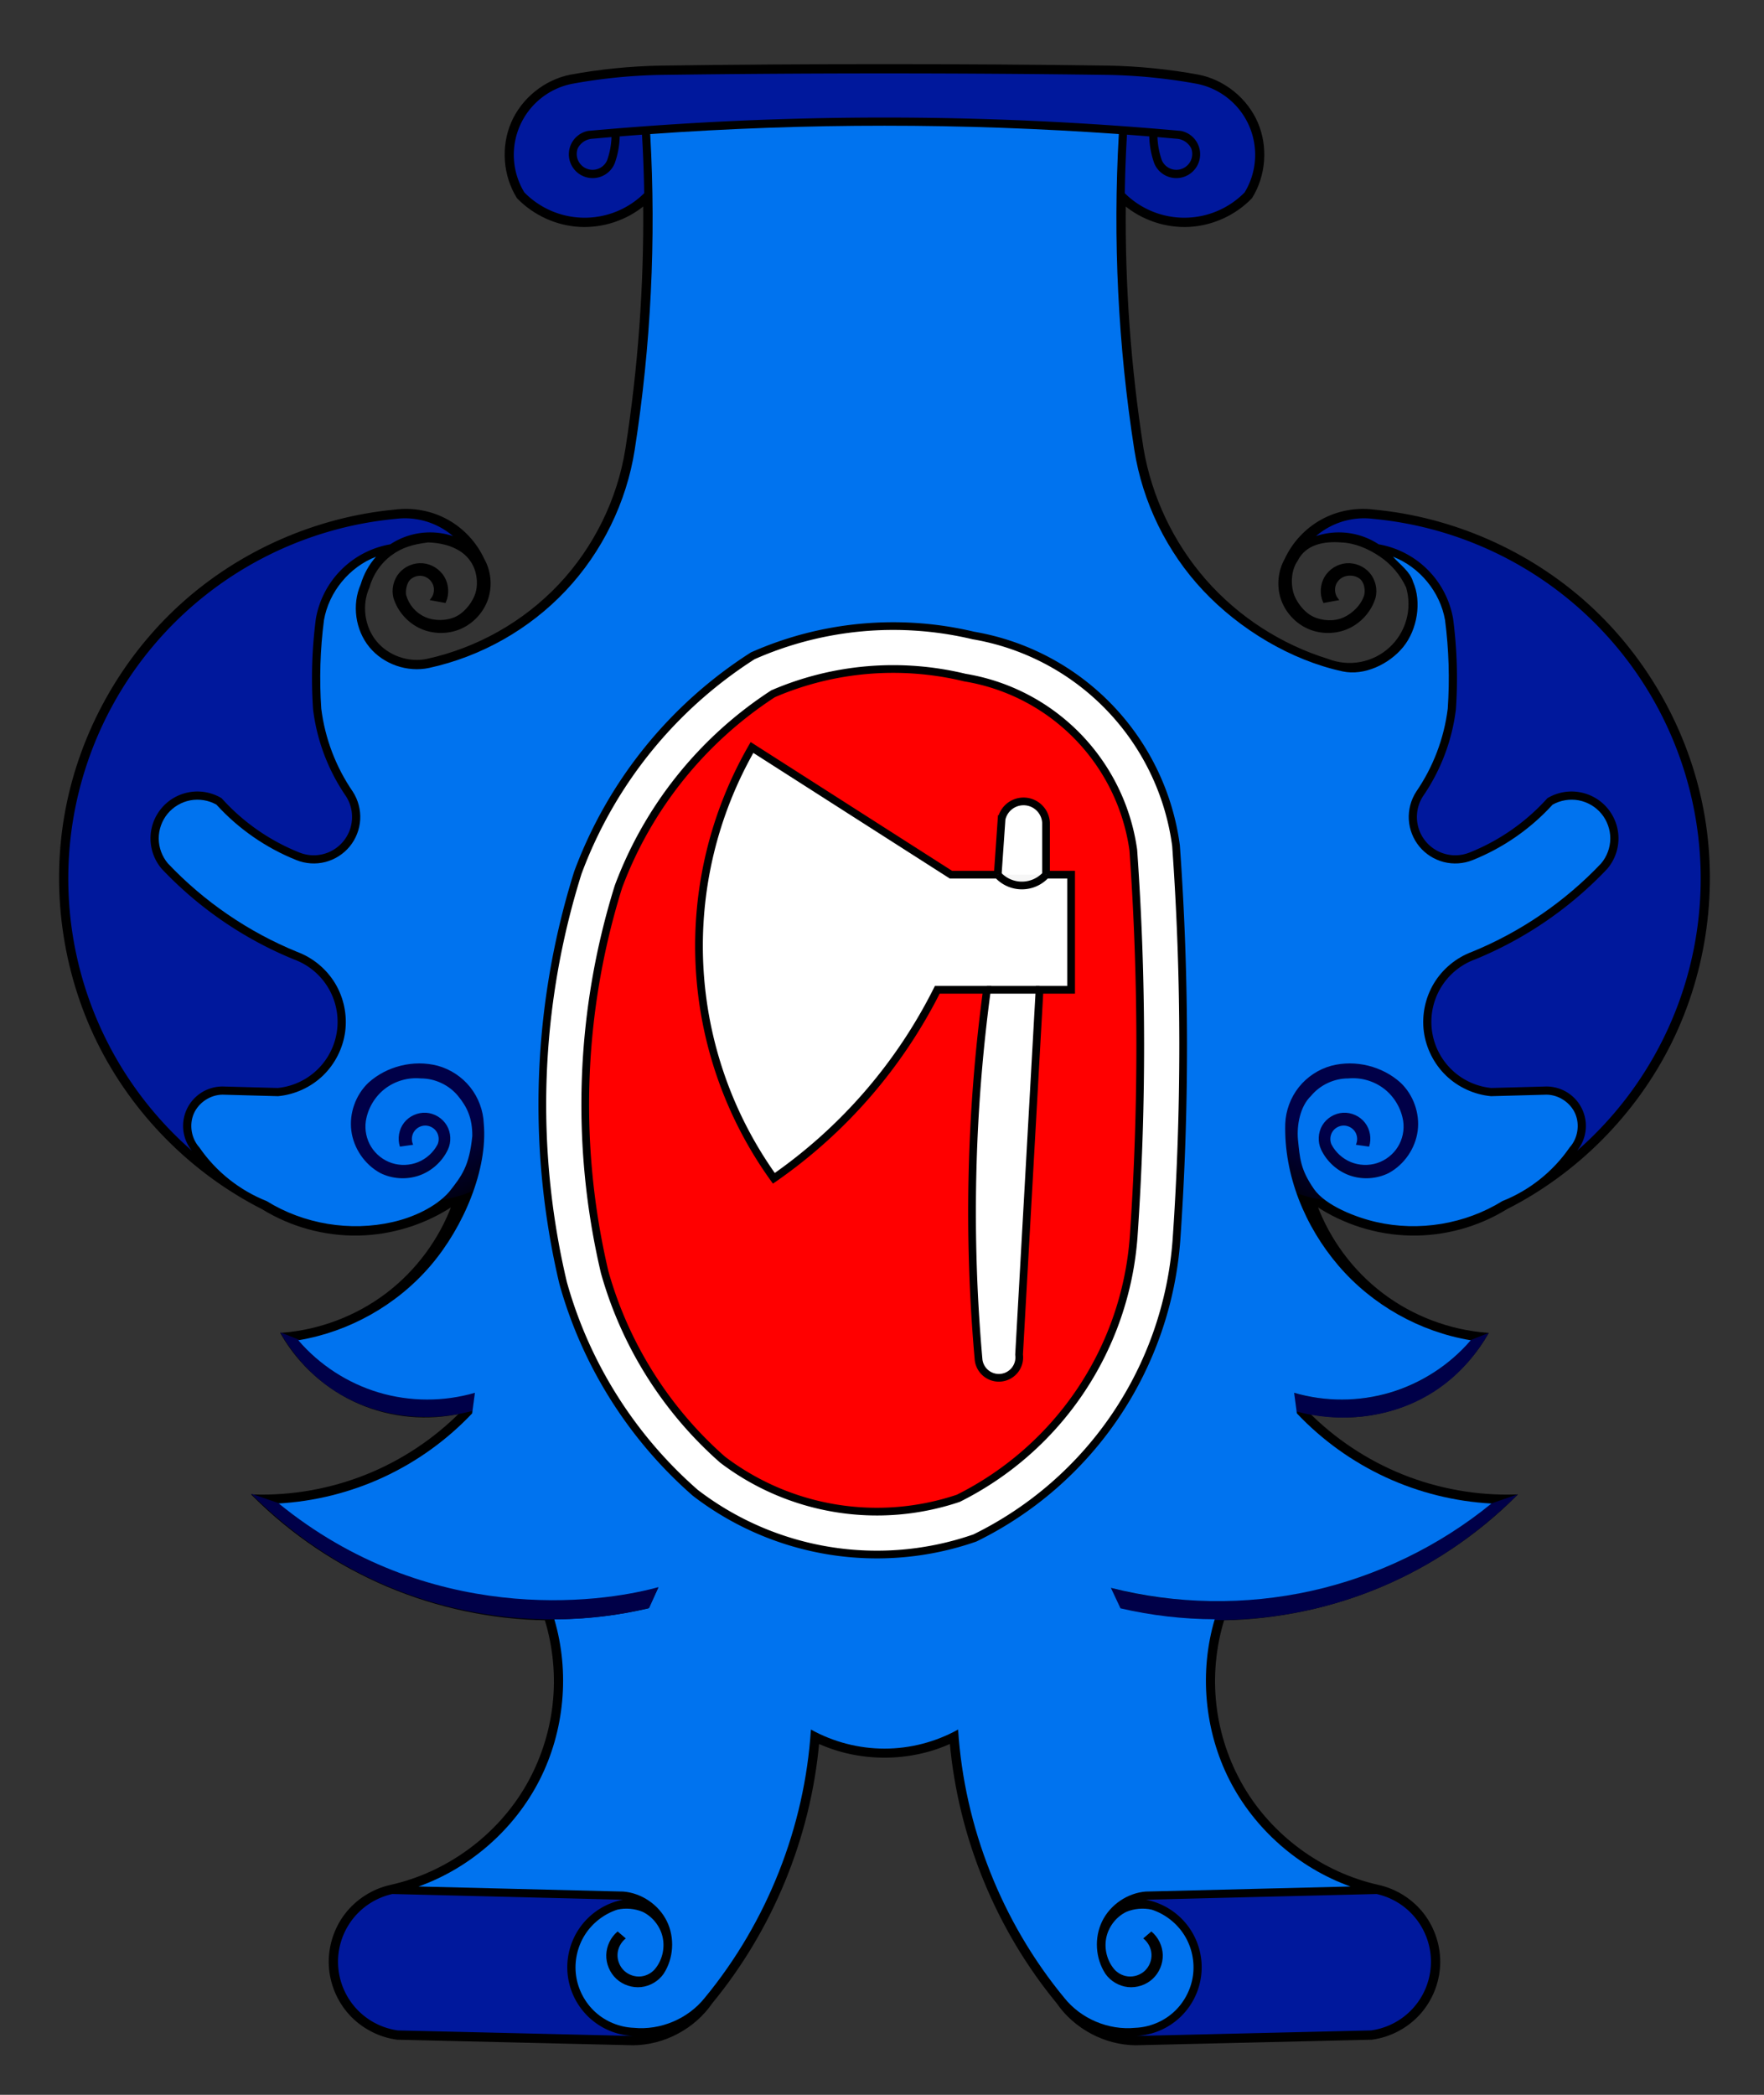
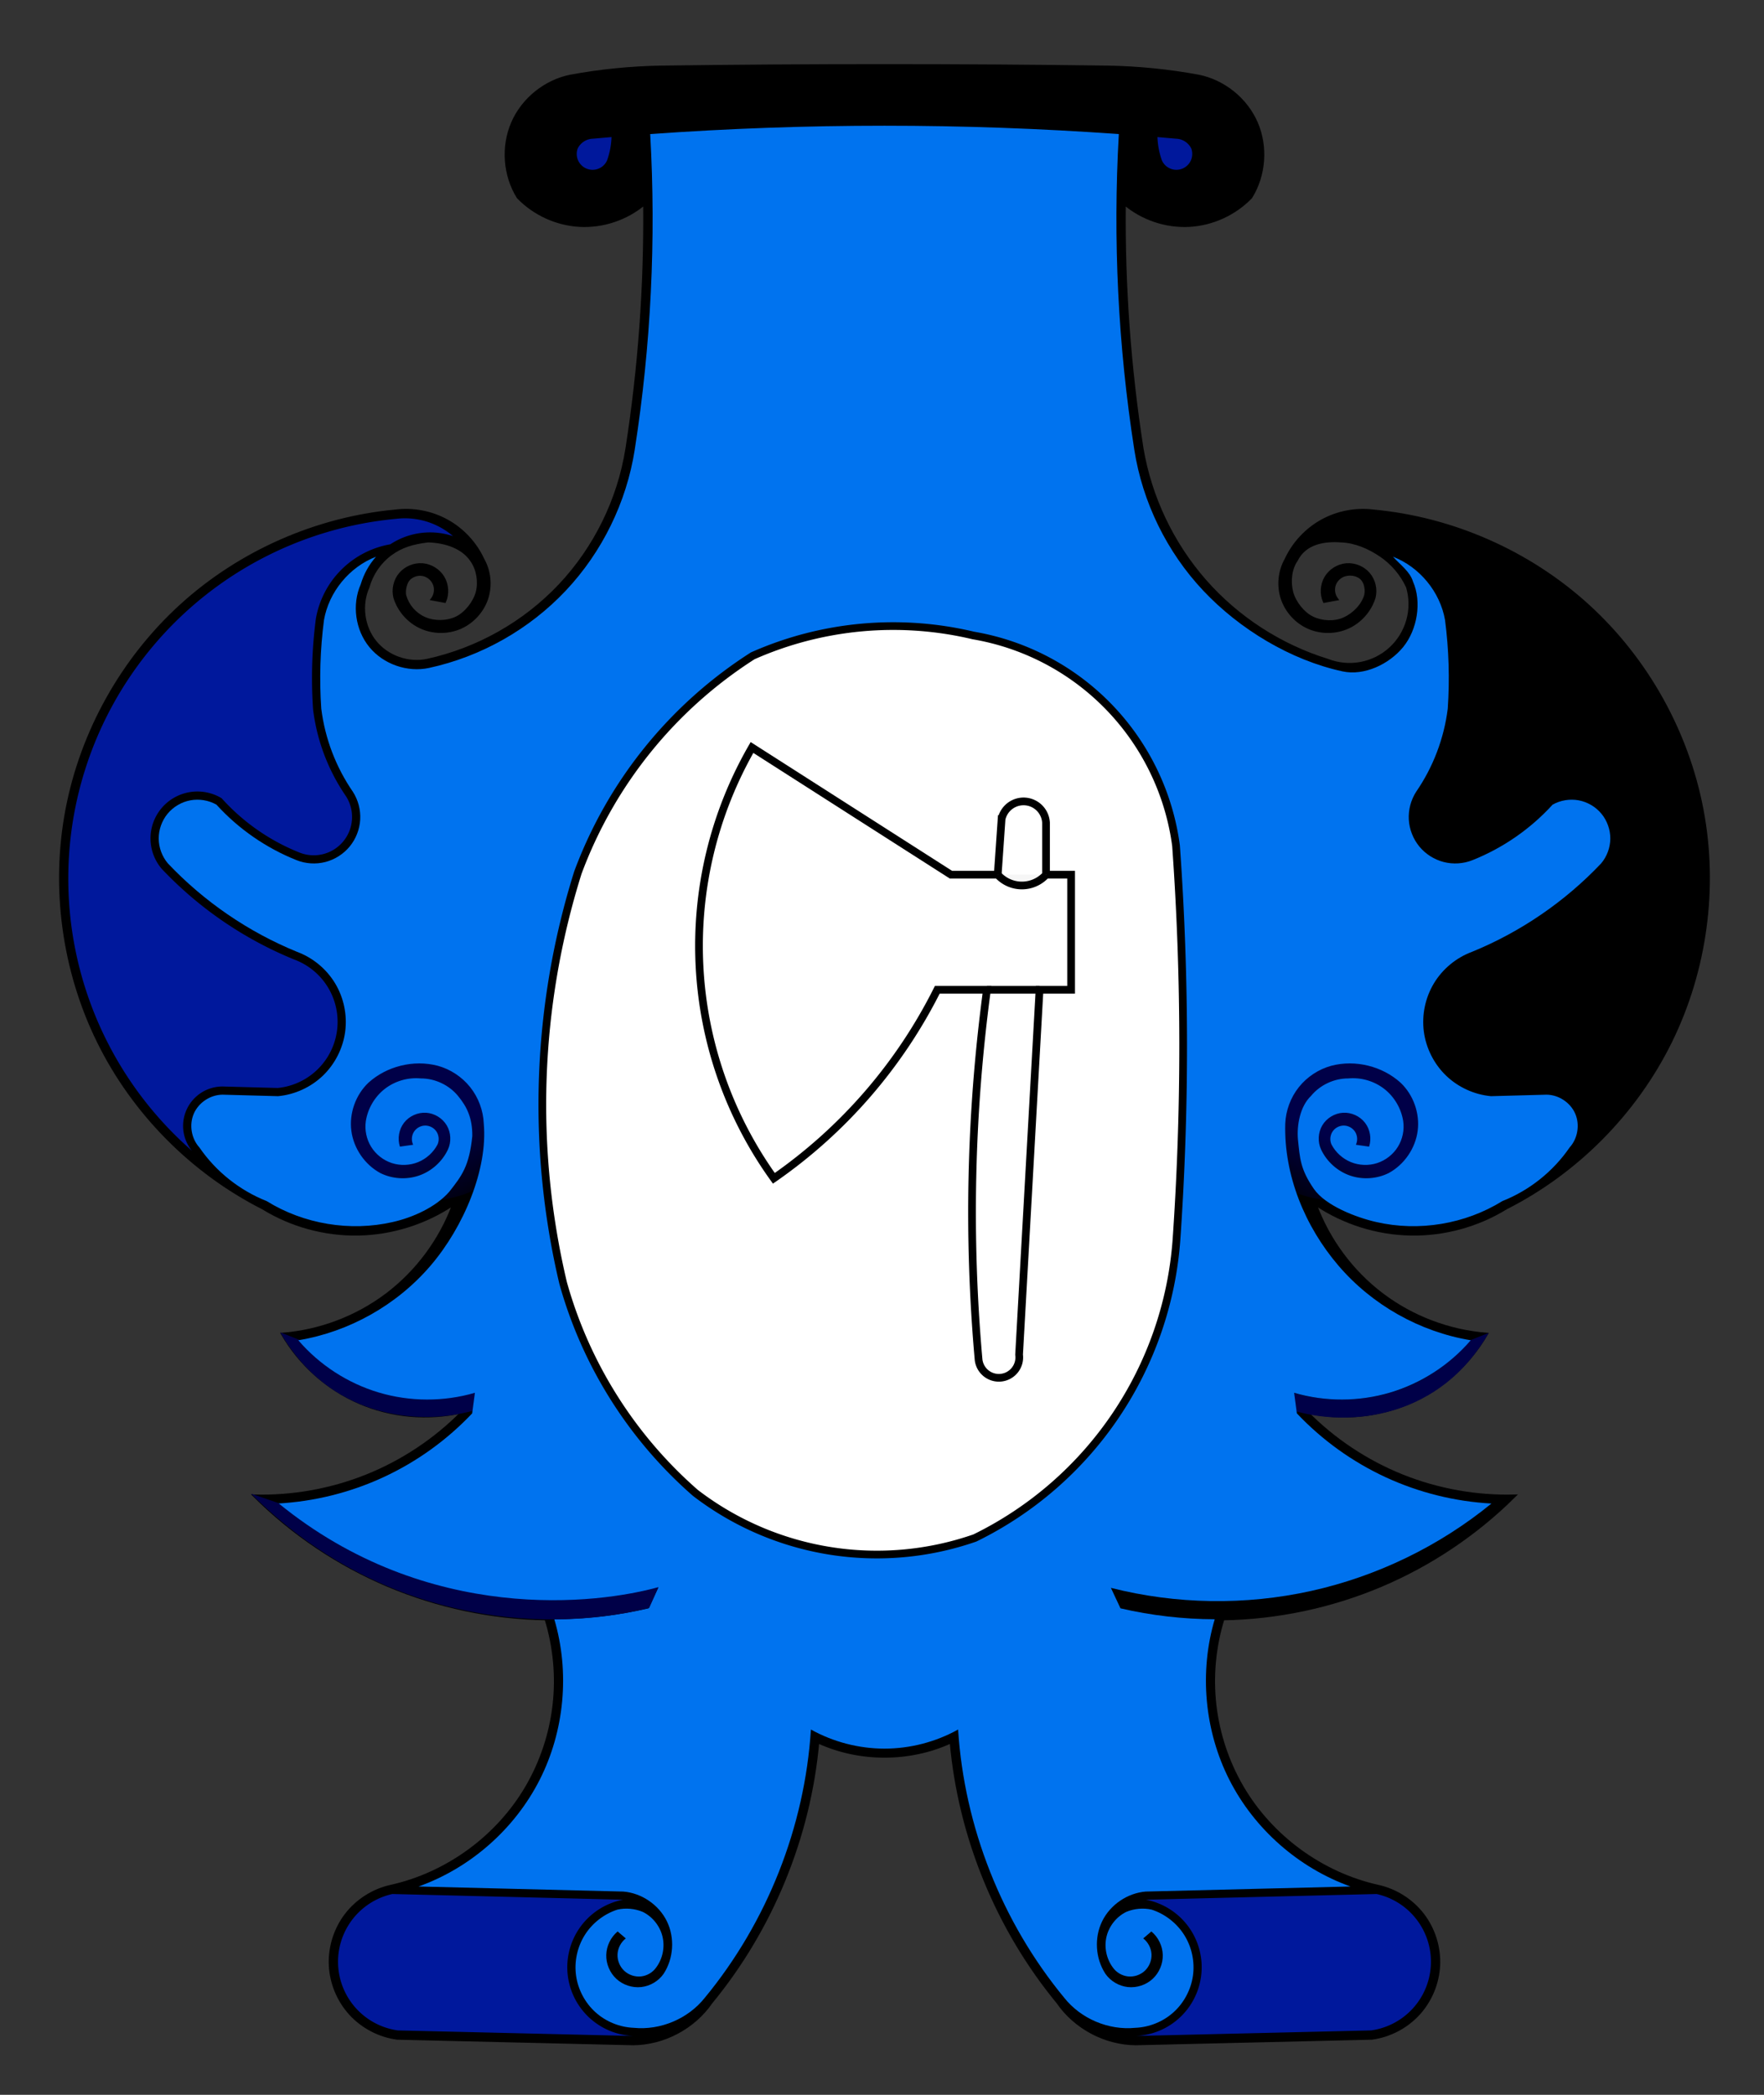
<svg xmlns="http://www.w3.org/2000/svg" xmlns:ns1="http://www.inkscape.org/namespaces/inkscape" xmlns:ns2="http://sodipodi.sourceforge.net/DTD/sodipodi-0.dtd" xmlns:xlink="http://www.w3.org/1999/xlink" width="800" height="950" id="svg2" version="1.1" ns1:version="0.48.4 r9939" ns2:docname="POL Oksa COA.svg">
  <rect width="100%" height="100%" fill="#333333" stroke="none" />
  <title id="title4820">POL Oksa COA</title>
  <defs id="defs4">
    <linearGradient id="linearGradient3954">
      <stop style="stop-color:#000048;stop-opacity:1;" offset="0" id="stop3956" />
      <stop style="stop-color:#000048;stop-opacity:0;" offset="1" id="stop3958" />
    </linearGradient>
    <linearGradient id="linearGradient3946">
      <stop style="stop-color:#000048;stop-opacity:1;" offset="0" id="stop3948" />
      <stop style="stop-color:#000048;stop-opacity:0;" offset="1" id="stop3950" />
    </linearGradient>
    <symbol id="_ArchTick">
      <path id="path3416" d="m -36180.478,9046.488 0.172,-0.172" style="fill:none;stroke:#000000" ns1:connector-curvature="0" />
    </symbol>
    <symbol id="*Paper_Space" />
    <symbol id="*MODEL_SPACE" />
    <pattern id="Hatch" x="0" y="0" patternUnits="userSpaceOnUse" width="8" height="8">
      <path id="path3407" d="M8 4 l-4,4" stroke-width="0.25" stroke="#000000" linecap="square" />
      <path id="path3409" d="M6 2 l-4,4" stroke-width="0.25" stroke="#000000" linecap="square" />
      <path id="path3411" d="M4 0 l-4,4" stroke-width="0.25" stroke="#000000" linecap="square" />
    </pattern>
    <marker orient="auto" id="DistanceX" style="overflow:visible" refX="0" refY="0">
      <path id="path3404" d="M 3,-3 -3,3 M 0,-5 0,5" style="stroke:#000000;stroke-width:0.5" ns1:connector-curvature="0" />
    </marker>
    <symbol id="_ArchTick-9">
      <path id="path3090" d="M -192700.148,42916.121 L -192699.246,42915.22" style="stroke:#000000;fill:none" />
    </symbol>
    <symbol id="*Paper_Space-0" />
    <symbol id="*MODEL_SPACE-4" />
    <pattern id="Hatch-7" x="0" y="0" patternUnits="userSpaceOnUse" width="8" height="8">
      <path id="path3081" d="M8 4 l-4,4" stroke-width="0.25" stroke="#000000" linecap="square" />
      <path id="path3083" d="M6 2 l-4,4" stroke-width="0.25" stroke="#000000" linecap="square" />
      <path id="path3085" d="M4 0 l-4,4" stroke-width="0.25" stroke="#000000" linecap="square" />
    </pattern>
    <marker orient="auto" id="DistanceX-1" style="overflow:visible" refX="0.0" refY="0.0">
      <path id="path3078" d="M 3,-3 L -3,3 M 0,-5 L  0,5" style="stroke:#000000; stroke-width:0.5" />
    </marker>
    <linearGradient ns1:collect="always" xlink:href="#linearGradient3954" id="linearGradient3964" x1="194.049" y1="524.477" x2="218.957" y2="561.398" gradientUnits="userSpaceOnUse" />
    <linearGradient ns1:collect="always" xlink:href="#linearGradient3954" id="linearGradient3968" gradientUnits="userSpaceOnUse" x1="194.049" y1="524.477" x2="218.957" y2="561.398" />
  </defs>
  <ns2:namedview id="base" pagecolor="#ffffff" bordercolor="#666666" borderopacity="1.0" ns1:pageopacity="0.0" ns1:pageshadow="2" ns1:zoom="0.81894737" ns1:cx="400" ns1:cy="475" ns1:document-units="px" ns1:current-layer="g3092" showgrid="false" width="1200px" height="1000px" ns1:window-width="1568" ns1:window-height="993" ns1:window-x="0" ns1:window-y="0" ns1:window-maximized="0" />
  <g ns1:label="Layer 1" ns1:groupmode="layer" id="layer1" transform="translate(0,-102.362)">
    <g id="g3682" transform="matrix(5.409,0,0,5.409,-2505.43,-4659.643)">
      <g id="g3418" ns1:label="0">
        <g id="g3138" transform="matrix(0.19,0,0,0.19,317.868,849.03)">
          <g id="g3092" ns1:label="0">
            <path id="path3094" d="m 1429.637,698.174 c -12.608,7.785 -27.479,11.855 -42.294,11.575 -14.815,-0.28 -29.521,-4.909 -41.826,-13.164 5.77,15.633 16.105,29.551 29.402,39.595 13.297,10.044 29.51,16.18 46.125,17.456 -7.71,13.397 -19.814,24.216 -33.989,30.38 -14.175,6.164 -30.342,7.639 -45.399,4.143 11.914,12.075 26.334,21.666 42.077,27.985 15.743,6.318 32.793,9.358 49.749,8.869 -16.917,16.869 -37.102,30.448 -59.101,39.761 -22,9.313 -45.799,14.354 -69.686,14.759 -3.762,12.183 -4.971,25.148 -3.527,37.817 1.444,12.669 5.541,25.029 11.949,36.053 12.816,22.047 35.126,38.355 60.023,43.874 7.77,1.723 14.886,6.255 19.733,12.568 4.846,6.313 7.386,14.359 7.042,22.311 -0.344,7.952 -3.569,15.748 -8.942,21.619 -5.373,5.871 -12.854,9.773 -20.744,10.818 l -104.215,2.453 c -13.5,-0.124 -26.753,-7.177 -34.398,-18.303 -26.712,-32.433 -43.368,-73.035 -47.127,-114.884 -18.313,8.381 -40.268,8.381 -58.581,0 -3.759,41.849 -20.414,82.45 -47.127,114.884 -7.645,11.127 -20.898,18.179 -34.398,18.303 l -104.214,-2.453 c -7.89,-1.045 -15.371,-4.946 -20.744,-10.818 -5.373,-5.871 -8.598,-13.668 -8.942,-21.619 -0.344,-7.952 2.196,-15.997 7.042,-22.311 4.846,-6.313 11.963,-10.846 19.733,-12.568 24.897,-5.52 47.207,-21.827 60.023,-43.874 6.408,-11.024 10.505,-23.384 11.949,-36.053 1.444,-12.669 0.235,-25.634 -3.527,-37.817 -23.887,-0.405 -47.686,-5.446 -69.686,-14.759 -22,-9.313 -42.184,-22.893 -59.101,-39.761 16.956,0.489 34.006,-2.551 49.749,-8.869 15.743,-6.318 30.163,-15.909 42.077,-27.985 -15.056,3.496 -31.224,2.021 -45.399,-4.143 -14.175,-6.164 -26.279,-16.983 -33.989,-30.38 16.615,-1.276 32.828,-7.412 46.125,-17.456 13.297,-10.044 23.632,-23.962 29.402,-39.595 -12.305,8.256 -27.011,12.884 -41.826,13.164 -14.815,0.28 -29.686,-3.79 -42.293,-11.575 -31.269,-15.845 -57.17,-42.063 -72.632,-73.523 -15.462,-31.46 -20.398,-67.982 -13.842,-102.418 6.556,-34.435 24.568,-66.589 50.509,-90.166 25.941,-23.577 59.664,-38.443 94.568,-41.689 7.843,-1 15.992,0.565 22.907,4.398 6.915,3.833 12.559,9.916 15.867,17.097 2.952,5.221 3.57,11.708 1.656,17.392 -1.914,5.685 -6.329,10.476 -11.838,12.849 -5.509,2.372 -12.024,2.287 -17.469,-0.228 -5.445,-2.515 -9.733,-7.421 -11.498,-13.154 -0.922,-3.622 0.008,-7.665 2.42,-10.52 2.413,-2.855 6.244,-4.446 9.969,-4.14 3.725,0.306 7.246,2.5 9.161,5.71 1.915,3.21 2.173,7.351 0.673,10.774 l -5.799,-1.068 c 1.41,-1.75 1.848,-4.236 1.121,-6.363 -0.727,-2.127 -2.595,-3.824 -4.781,-4.345 -2.186,-0.521 -4.619,0.152 -6.227,1.722 -1.608,1.57 -2.338,5.129 -1.869,7.327 1.284,4.429 4.4,8.039 8.609,9.923 4.21,1.884 9.817,1.818 13.976,-0.175 4.159,-1.993 7.936,-6.83 9.104,-11.292 1.168,-4.462 0.277,-9.99 -2.372,-13.765 -3.873,-5.907 -11.558,-8.422 -19.155,-8.637 -6.855,0.813 -11.835,2.321 -16.57,5.848 -4.735,3.527 -8.244,8.67 -9.801,14.365 -3.504,7.768 -2.252,17.463 3.11,24.087 5.362,6.624 14.584,9.866 22.912,8.056 22.18,-4.844 42.817,-16.525 58.388,-33.046 15.571,-16.521 26.009,-37.814 29.533,-60.241 5.564,-35.648 8.184,-71.755 7.824,-107.833 -7.851,6.598 -18.252,10.078 -28.492,9.534 -10.241,-0.544 -20.214,-5.107 -27.322,-12.499 -6.058,-9.718 -7.005,-22.434 -2.453,-32.941 4.551,-10.508 14.475,-18.515 25.707,-20.744 13.116,-2.411 26.428,-3.747 39.761,-3.991 65.851,-0.892 131.715,-0.892 197.566,0 13.333,0.244 26.646,1.58 39.761,3.991 11.232,2.228 21.156,10.236 25.707,20.744 4.551,10.508 3.604,23.224 -2.453,32.941 -7.107,7.392 -17.081,11.955 -27.322,12.499 -10.241,0.544 -20.642,-2.936 -28.492,-9.534 -0.36,36.078 2.26,72.185 7.824,107.833 3.636,21.452 13.329,41.844 27.667,58.209 14.339,16.365 33.28,28.654 54.068,35.078 4.587,1.804 9.682,2.293 14.528,1.395 4.846,-0.898 9.428,-3.18 13.064,-6.507 3.636,-3.327 6.315,-7.689 7.639,-12.436 1.324,-4.748 1.288,-9.866 -0.102,-14.595 -2.578,-5.623 -6.736,-10.511 -11.874,-13.956 -5.138,-3.445 -11.048,-6.008 -17.228,-6.257 -7.425,-0.557 -15.854,0.685 -19.726,8.447 -2.649,3.776 -3.159,9.494 -1.991,13.956 1.168,4.462 4.945,9.298 9.104,11.292 4.159,1.993 9.585,2.259 13.795,0.375 4.21,-1.884 8.159,-5.837 9.443,-10.266 0.769,-4.12 -0.914,-6.935 -2.522,-7.945 -1.903,-1.195 -4.041,-1.481 -6.227,-0.96 -2.186,0.521 -4.054,2.219 -4.781,4.345 -0.727,2.127 -0.289,4.613 1.121,6.363 l -5.799,1.068 c -1.5,-3.423 -1.242,-7.564 0.673,-10.774 1.915,-3.21 5.436,-5.404 9.161,-5.71 3.725,-0.306 7.557,1.286 9.969,4.14 2.413,2.855 3.343,6.898 2.42,10.52 -1.765,5.733 -6.053,10.638 -11.498,13.154 -5.445,2.515 -11.96,2.601 -17.469,0.228 -5.509,-2.372 -9.924,-7.164 -11.838,-12.849 -1.914,-5.685 -1.297,-12.171 1.655,-17.392 3.307,-7.181 8.952,-13.264 15.867,-17.097 6.915,-3.833 15.064,-5.398 22.907,-4.398 34.904,3.246 68.627,18.112 94.568,41.689 25.941,23.577 43.953,55.73 50.509,90.166 6.556,34.435 1.62,70.958 -13.842,102.418 -15.462,31.46 -41.363,57.678 -72.632,73.523 z" style="fill:#000000;fill-opacity:1;stroke:#000000" ns1:connector-curvature="0" ns2:nodetypes="cscscscscscssssssccccccccsssssscscscscscscssscscssscsssccssscsssccscscsccscsccccscsccscssscsccssscsssccssscssscscsssc" />
            <path ns2:type="arc" style="fill:url(#linearGradient3964);fill-opacity:1;stroke:none" id="path3944" ns2:cx="196.9456" ns2:cy="514.98193" ns2:rx="39.968372" ns2:ry="40.547626" d="m 236.914,514.982 a 39.968,40.548 0 1 1 -79.937,0 39.968,40.548 0 1 1 79.937,0 z" transform="matrix(0.972,0,0,0.798,763.04,251.331)" />
-             <path ns2:nodetypes="ccccc" ns1:connector-curvature="0" id="path3942" d="m 1434.694,824.428 -11.927,4.105 c -66.163,54.151 -141.383,44.543 -167.759,37.145 l 4.106,9.188 c 48.452,12.064 119.827,5.411 175.58,-50.438 z" style="fill:#000048;fill-opacity:1;stroke:none" />
            <path ns2:nodetypes="ccccc" ns1:connector-curvature="0" id="path3940" d="m 1421.818,753.227 -8.157,3.199 c -28.048,32.536 -65.224,27.028 -77.798,23.263 l 1.108,8.153 c 24.124,6.773 63.409,2.929 84.847,-34.615 z" style="fill:#000048;fill-opacity:1;stroke:none" />
            <path style="fill:#000048;fill-opacity:1;stroke:none" d="m 128.575,606.008 8.396,3.293 c 28.871,33.495 67.137,27.824 80.08,23.948 l -1.14,8.393 c -24.832,6.972 -65.269,3.015 -87.336,-35.635 z" id="path3936" ns1:connector-curvature="0" transform="matrix(0.972,0,0,0.971,763.602,164.534)" ns2:nodetypes="ccccc" />
            <path transform="matrix(-0.972,0,0,0.798,1545.256,251.331)" d="m 236.914,514.982 a 39.968,40.548 0 1 1 -79.937,0 39.968,40.548 0 1 1 79.937,0 z" ns2:ry="40.547626" ns2:rx="39.968372" ns2:cy="514.98193" ns2:cx="196.9456" id="path3966" style="fill:url(#linearGradient3968);fill-opacity:1;stroke:none" ns2:type="arc" />
            <path id="path3096" d="m 1258.609,224.197 c -2.644,46.505 -0.348,93.288 6.836,139.311 3.614,23.149 14.377,45.132 30.447,62.183 16.07,17.05 38.519,30.619 61.414,35.596 9.582,2.083 20.572,-3.141 26.779,-10.732 6.207,-7.591 8.3,-19.866 4.356,-28.843 -1.323,-4.483 -5.739,-7.525 -8.842,-11.021 11.761,4.54 20.791,15.529 22.966,27.946 1.683,12.951 2.084,26.069 1.197,39.099 -1.624,13.093 -6.445,25.779 -13.925,36.647 -2.344,3.625 -3.502,8.004 -3.257,12.314 0.246,4.31 1.894,8.529 4.635,11.864 2.741,3.335 6.561,5.769 10.742,6.845 4.181,1.076 8.701,0.788 12.711,-0.81 13.438,-5.354 25.631,-13.803 35.364,-24.504 3.458,-1.943 7.605,-2.629 11.504,-1.902 3.899,0.727 7.521,2.861 10.046,5.92 2.525,3.059 3.935,7.019 3.91,10.985 -0.025,3.966 -1.483,7.909 -4.046,10.936 -15.957,16.85 -35.537,30.251 -57.02,39.028 -6.935,2.568 -12.951,7.549 -16.769,13.883 -3.818,6.334 -5.413,13.979 -4.445,21.311 0.968,7.332 4.49,14.302 9.821,19.429 5.33,5.127 12.432,8.376 19.796,9.058 l 24.529,-0.663 c 5.34,0.046 10.506,3.458 12.643,8.353 2.137,4.895 1.128,11.003 -2.469,14.95 -7.258,10.582 -17.728,18.93 -29.661,23.647 -16.408,10.178 -36.885,13.574 -55.7,9.238 -8.785,-1.987 -22.394,-7.211 -27.503,-14.629 -6.024,-8.747 -6.131,-13.454 -7.024,-21.888 -0.511,-5.929 0.815,-14.398 5.796,-19.146 3.97,-4.812 10.159,-7.715 16.398,-7.69 5.614,-0.545 11.414,1.132 15.87,4.59 4.456,3.458 7.521,8.659 8.387,14.233 0.576,3.903 -0.271,8.001 -2.349,11.355 -2.077,3.354 -5.368,5.939 -9.12,7.162 -3.751,1.223 -7.933,1.075 -11.588,-0.41 -3.655,-1.485 -6.755,-4.296 -8.59,-7.789 -0.808,-1.807 -0.631,-4.02 0.456,-5.675 1.086,-1.655 3.046,-2.698 5.026,-2.675 1.979,0.023 3.915,1.112 4.962,2.791 1.048,1.68 1.174,3.897 0.324,5.684 l 5.838,0.828 c 1.156,-3.522 0.456,-7.597 -1.808,-10.532 -2.264,-2.935 -6.029,-4.646 -9.729,-4.422 -3.7,0.224 -7.23,2.377 -9.124,5.564 -1.893,3.187 -2.096,7.317 -0.523,10.674 2.498,5.319 7.208,9.555 12.761,11.478 5.553,1.922 11.874,1.504 17.125,-1.132 6.844,-3.74 11.723,-10.872 12.728,-18.606 1.005,-7.734 -1.889,-15.876 -7.55,-21.241 -8.094,-7.32 -19.952,-10.23 -30.515,-7.486 -5.626,1.53 -10.738,4.892 -14.37,9.452 -3.633,4.56 -5.768,10.294 -6.002,16.119 -0.615,22.779 8.702,45.39 23.519,62.692 14.818,17.302 35.856,29.161 58.33,32.88 -9.323,10.872 -21.826,18.984 -35.554,23.067 -13.728,4.083 -28.632,4.122 -42.381,0.112 l 1.21,9.084 c 11.097,11.746 24.448,21.355 39.109,28.147 14.662,6.793 30.624,10.764 46.759,11.635 -23.033,18.809 -50.515,32.132 -79.548,38.565 -29.033,6.432 -59.571,5.964 -88.392,-1.356 l 4.237,9.04 c 13.623,3.157 27.601,4.779 41.585,4.824 -6.896,23.305 -4.526,49.216 6.483,70.884 11.009,21.668 30.538,38.86 53.427,47.033 l -90.351,2.235 c -8.083,0.65 -15.657,5.805 -19.226,13.087 -3.569,7.282 -3.004,16.426 1.435,23.213 2.269,3.235 5.974,5.422 9.903,5.845 3.929,0.423 8.015,-0.925 10.92,-3.603 2.906,-2.678 4.582,-6.64 4.481,-10.59 -0.102,-3.95 -1.979,-7.821 -5.019,-10.346 l -3.607,3.071 c 2.144,1.647 3.516,4.26 3.654,6.961 0.139,2.7 -0.959,5.44 -2.923,7.298 -1.964,1.858 -4.76,2.802 -7.449,2.514 -2.689,-0.288 -5.221,-1.803 -6.747,-4.035 -2.827,-3.855 -3.846,-8.981 -2.708,-13.624 1.138,-4.643 4.412,-8.717 8.701,-10.827 3.518,-1.466 7.491,-1.815 11.21,-0.985 5.909,1.923 11.1,5.977 14.396,11.245 3.296,5.268 4.672,11.709 3.816,17.864 -0.856,6.155 -3.937,11.976 -8.545,16.145 -4.608,4.169 -10.708,6.654 -16.918,6.891 -11.774,1.178 -23.995,-3.991 -31.35,-13.261 -27.446,-33.272 -44.082,-75.321 -46.829,-118.364 -9.878,5.497 -21.17,8.428 -32.474,8.428 -11.304,0 -22.596,-2.93 -32.474,-8.428 -2.747,43.044 -19.383,85.093 -46.829,118.364 -7.355,9.27 -19.575,14.44 -31.349,13.261 -6.21,-0.237 -12.31,-2.722 -16.918,-6.891 -4.608,-4.169 -7.689,-9.991 -8.545,-16.145 -0.856,-6.155 0.52,-12.596 3.816,-17.864 3.296,-5.268 8.486,-9.323 14.396,-11.245 3.719,-0.83 7.693,-0.481 11.21,0.985 4.29,2.11 7.563,6.184 8.701,10.827 1.138,4.643 0.119,9.769 -2.708,13.624 -1.526,2.232 -4.059,3.747 -6.747,4.035 -2.688,0.288 -5.485,-0.655 -7.449,-2.514 -1.964,-1.858 -3.061,-4.598 -2.923,-7.298 0.139,-2.7 1.51,-5.313 3.654,-6.961 l -3.607,-3.071 c -3.039,2.525 -4.917,6.396 -5.019,10.346 -0.102,3.95 1.575,7.912 4.481,10.59 2.906,2.678 6.992,4.026 10.92,3.603 3.929,-0.423 7.634,-2.61 9.903,-5.845 4.439,-6.787 5.003,-15.931 1.435,-23.213 -3.569,-7.282 -11.143,-12.437 -19.226,-13.087 l -90.351,-2.235 c 22.888,-8.173 42.418,-25.366 53.427,-47.033 11.008,-21.668 13.378,-47.579 6.483,-70.884 13.984,-0.045 27.962,-1.667 41.585,-4.824 l 4.237,-9.04 c -28.822,7.32 -59.36,7.789 -88.392,1.356 -29.033,-6.432 -56.515,-19.756 -79.548,-38.565 16.135,-0.87 32.098,-4.842 46.759,-11.635 14.662,-6.793 28.013,-16.401 39.109,-28.147 l 1.21,-9.084 c -13.749,4.01 -28.653,3.971 -42.381,-0.112 -13.728,-4.083 -26.231,-12.194 -35.554,-23.067 22.474,-3.719 43.512,-15.578 58.33,-32.88 14.818,-17.302 25.303,-42.749 23.519,-62.692 -0.234,-5.825 -2.369,-11.559 -6.002,-16.119 -3.633,-4.56 -8.744,-7.922 -14.37,-9.452 -10.563,-2.743 -22.421,0.166 -30.515,7.486 -5.661,5.365 -8.555,13.507 -7.55,21.241 1.005,7.734 5.884,14.866 12.728,18.606 5.251,2.636 11.573,3.054 17.125,1.132 5.553,-1.922 10.263,-6.159 12.76,-11.478 1.573,-3.357 1.37,-7.487 -0.523,-10.674 -1.893,-3.187 -5.424,-5.34 -9.124,-5.564 -3.7,-0.224 -7.464,1.487 -9.729,4.422 -2.264,2.935 -2.964,7.01 -1.808,10.532 l 5.838,-0.828 c -0.85,-1.788 -0.724,-4.005 0.324,-5.684 1.048,-1.68 2.983,-2.768 4.962,-2.791 1.979,-0.023 3.939,1.02 5.026,2.675 1.086,1.655 1.264,3.868 0.456,5.675 -1.835,3.493 -4.935,6.304 -8.59,7.789 -3.655,1.485 -7.837,1.633 -11.588,0.41 -3.751,-1.223 -7.042,-3.807 -9.12,-7.162 -2.077,-3.354 -2.925,-7.452 -2.349,-11.355 0.866,-5.573 3.931,-10.775 8.387,-14.233 4.456,-3.458 10.256,-5.135 15.87,-4.59 6.239,-0.025 12.427,2.878 16.398,7.69 3.97,4.812 6.376,9.744 6.324,17.718 -1.331,13.275 -4.61,17.551 -10.185,24.613 -5.914,6.794 -16.086,11.344 -24.871,13.331 -18.815,4.336 -39.292,0.94 -55.7,-9.238 -11.933,-4.717 -22.404,-13.065 -29.661,-23.647 -3.597,-3.948 -4.606,-10.056 -2.469,-14.95 2.137,-4.895 7.302,-8.307 12.643,-8.353 l 24.529,0.663 c 7.364,-0.682 14.466,-3.931 19.796,-9.058 5.33,-5.127 8.853,-12.097 9.821,-19.429 0.967,-7.332 -0.627,-14.977 -4.445,-21.311 -3.818,-6.334 -9.834,-11.314 -16.769,-13.883 -21.483,-8.777 -41.063,-22.178 -57.02,-39.028 -2.563,-3.027 -4.022,-6.97 -4.046,-10.936 -0.025,-3.966 1.385,-7.927 3.91,-10.985 2.525,-3.059 6.147,-5.193 10.046,-5.92 3.899,-0.727 8.047,-0.041 11.504,1.902 9.733,10.701 21.926,19.15 35.364,24.504 4.01,1.598 8.53,1.886 12.711,0.81 4.181,-1.076 8,-3.51 10.741,-6.845 2.741,-3.335 4.389,-7.554 4.635,-11.864 0.246,-4.31 -0.912,-8.689 -3.257,-12.314 -7.481,-10.868 -12.301,-23.553 -13.925,-36.647 -0.888,-13.03 -0.486,-26.147 1.197,-39.099 2.175,-12.417 11.206,-23.407 22.966,-27.946 -3.103,3.495 -5.424,7.68 -6.747,12.163 -3.944,8.978 -2.423,20.11 3.785,27.701 6.208,7.591 16.816,11.292 26.398,9.208 22.895,-4.977 44.202,-17.023 60.272,-34.073 16.07,-17.05 26.833,-39.033 30.447,-62.183 7.184,-46.022 9.479,-92.806 6.836,-139.311 68.822,-4.922 137.995,-4.922 206.817,0 z" style="fill:#0073ef;fill-opacity:1;stroke:none" ns1:connector-curvature="0" ns2:nodetypes="csssscccccsssscsssccsssccscccscccscssscsssccssscscsccscscsccscscccsccscsssccssscsccssscccscccsssccscsssccssscsccscccscsccscscsccscscsssccssscssscscscccccsccsssccssscsssscccccsssscc" />
            <path id="path3098" d="m 904.268,438.095 a 40.36,40.36 0 0 1 32.864,-32.882 31.929,31.929 0 0 1 27.652,-3.612 32.589,32.589 0 0 0 -25.063,-7.632 159.444,159.444 0 0 0 -90.168,278.828 17.396,17.396 0 0 1 13.537,-28.329 l 24.359,0.658 a 29.328,29.328 0 0 0 7.22,-56.706 167.518,167.518 0 0 1 -58.398,-39.98 20.696,20.696 0 0 1 26.399,-31.184 92.059,92.059 0 0 0 34.399,23.988 16.917,16.917 0 0 0 20.493,-24.861 86.164,86.164 0 0 1 -14.515,-38.303 202.251,202.251 0 0 1 1.222,-39.985 z" style="fill:#00189c;fill-opacity:1;stroke:none" ns1:connector-curvature="0" />
            <path id="path3100" d="m 1044.41,1063.44 -103.953,-2.447 a 30.605,30.605 0 0 1 -2.416,-60.193 l 101.793,2.518 a 30.346,30.346 0 0 0 4.577,60.122 l 0,0 z" style="fill:#00189c;fill-opacity:1;stroke:none" ns1:connector-curvature="0" />
            <path id="path3102" d="m 1034.743,225.518 -8.315,0.722 a 7.768,7.768 0 0 0 -6.603,4.301 6.998,6.998 0 0 0 12.964,5.256 34.359,34.359 0 0 0 1.954,-10.28 z" style="fill:#00189c;fill-opacity:1;stroke:none" ns1:connector-curvature="0" />
-             <path id="path3104" d="m 1286.009,222.796 a 1453.161,1453.161 0 0 0 -261.618,0 10.513,10.513 0 1 0 11.757,14.311 37.833,37.833 0 0 0 2.212,-11.886 1449.554,1449.554 0 0 1 9.833,-0.762 576.307,576.307 0 0 1 0.957,25.84 37.306,37.306 0 0 1 -52.884,-0.374 31.948,31.948 0 0 1 21.067,-47.914 241.038,241.038 0 0 1 39.141,-3.928 7292.413,7292.413 0 0 1 197.451,0 241.038,241.038 0 0 1 39.141,3.928 31.948,31.948 0 0 1 21.067,47.914 37.306,37.306 0 0 1 -52.884,0.374 576.307,576.307 0 0 1 0.957,-25.84 1449.554,1449.554 0 0 1 9.833,0.762 37.833,37.833 0 0 0 2.212,11.886 10.513,10.513 0 1 0 11.757,-14.311 z" style="fill:#00189c;fill-opacity:1;stroke:none" ns1:connector-curvature="0" />
+             <path id="path3104" d="m 1286.009,222.796 z" style="fill:#00189c;fill-opacity:1;stroke:none" ns1:connector-curvature="0" />
            <path id="path3106" d="m 1275.657,225.518 8.315,0.722 a 7.768,7.768 0 0 1 6.603,4.301 6.998,6.998 0 0 1 -12.964,5.256 34.359,34.359 0 0 1 -1.954,-10.28 z" style="fill:#00189c;fill-opacity:1;stroke:none" ns1:connector-curvature="0" />
-             <path id="path3108" d="m 1406.132,438.095 a 40.36,40.36 0 0 0 -32.864,-32.882 31.929,31.929 0 0 0 -27.652,-3.612 32.589,32.589 0 0 1 25.063,-7.632 159.444,159.444 0 0 1 90.168,278.828 17.396,17.396 0 0 0 -13.537,-28.329 l -24.359,0.658 a 29.328,29.328 0 0 1 -7.22,-56.706 167.518,167.518 0 0 0 58.398,-39.98 20.696,20.696 0 0 0 -26.399,-31.184 92.059,92.059 0 0 1 -34.399,23.988 16.917,16.917 0 0 1 -20.493,-24.861 86.164,86.164 0 0 0 14.515,-38.303 202.251,202.251 0 0 0 -1.222,-39.985 z" style="fill:#00189c;fill-opacity:1;stroke:none" ns1:connector-curvature="0" />
            <path id="path3110" d="m 1265.99,1063.44 103.953,-2.447 a 30.605,30.605 0 0 0 2.416,-60.193 l -101.793,2.518 a 30.346,30.346 0 0 1 -4.577,60.122 l 0,0 z" style="fill:#00189c;fill-opacity:1;stroke:none" ns1:connector-curvature="0" />
            <path style="fill:#000048;fill-opacity:1;stroke:none" d="m 115.321,679.308 12.277,4.226 c 68.104,55.746 145.53,45.855 172.68,38.239 l -4.226,9.459 C 246.178,743.651 172.709,736.802 115.321,679.308 z" id="path3938" ns1:connector-curvature="0" transform="matrix(0.972,0,0,0.971,763.602,164.534)" ns2:nodetypes="ccccc" />
            <path id="path3118" d="m 1284.064,711.88 a 1241.022,1241.022 0 0 0 -0.217,-173.709 108.645,108.645 0 0 0 -89.405,-92.713 152.964,152.964 0 0 0 -97.366,8.956 193.15,193.15 0 0 0 -77.19,95.706 342.015,342.015 0 0 0 -6.506,181.025 191.283,191.283 0 0 0 58.368,92.65 131.531,131.531 0 0 0 123.329,19.905 159.434,159.434 0 0 0 88.987,-131.819 z" style="fill:#ffffff;fill-opacity:1;stroke:#000000;stroke-width:3.4;stroke-linecap:round;stroke-miterlimit:4;stroke-dasharray:none" ns1:connector-curvature="0" />
-             <path id="path3116" d="m 1265.173,710.551 a 1222.085,1222.085 0 0 0 -0.173,-170.425 89.707,89.707 0 0 0 -74.34,-76.1 134.026,134.026 0 0 0 -84.61,7.132 174.213,174.213 0 0 0 -68.241,85.094 323.078,323.078 0 0 0 -6.088,170.166 172.345,172.345 0 0 0 52.031,82.717 112.593,112.593 0 0 0 104.032,17.045 140.497,140.497 0 0 0 77.388,-115.628 z" style="fill:#ff0000;fill-opacity:1;stroke:#000000;stroke-width:3.4;stroke-linecap:round;stroke-miterlimit:4;stroke-dasharray:none" ns1:connector-curvature="0" />
            <path id="path3112" d="m 1226.498,551.01 11.062,0 0,50.794 -13.938,0 -9.028,161.005 a 9.005,9.005 0 1 1 -17.866,2.269 735.296,735.296 0 0 1 3.689,-163.274 l -21.925,0 a 222.634,222.634 0 0 1 -72.11,83.182 175.653,175.653 0 0 1 -9.648,-190.112 l 87.805,56.137 20.63,0 1.702,-24.558 a 9.929,9.929 0 0 1 19.61,1.619 l 0,22.938 0.017,0 z" style="fill:#ffffff;fill-opacity:1;stroke:#000000;stroke-width:3.4;stroke-linecap:round;stroke-miterlimit:4;stroke-dasharray:none" ns1:connector-curvature="0" />
            <path id="path3114" d="m 1205.169,551.01 a 14.333,14.333 0 0 0 21.329,0" style="fill:#f6f6f6;fill-opacity:1;stroke:#000000;stroke-width:3.4;stroke-miterlimit:4;stroke-dasharray:none" ns1:connector-curvature="0" />
            <path id="path3120" d="m 1200.416,601.804 23.205,0" style="fill:none;stroke:#000000;stroke-width:3.4;stroke-miterlimit:4;stroke-dasharray:none" ns1:connector-curvature="0" />
          </g>
          <g id="g3122" ns1:label="Defpoints" />
        </g>
      </g>
      <g id="g3666" ns1:label="Defpoints" />
    </g>
  </g>
</svg>